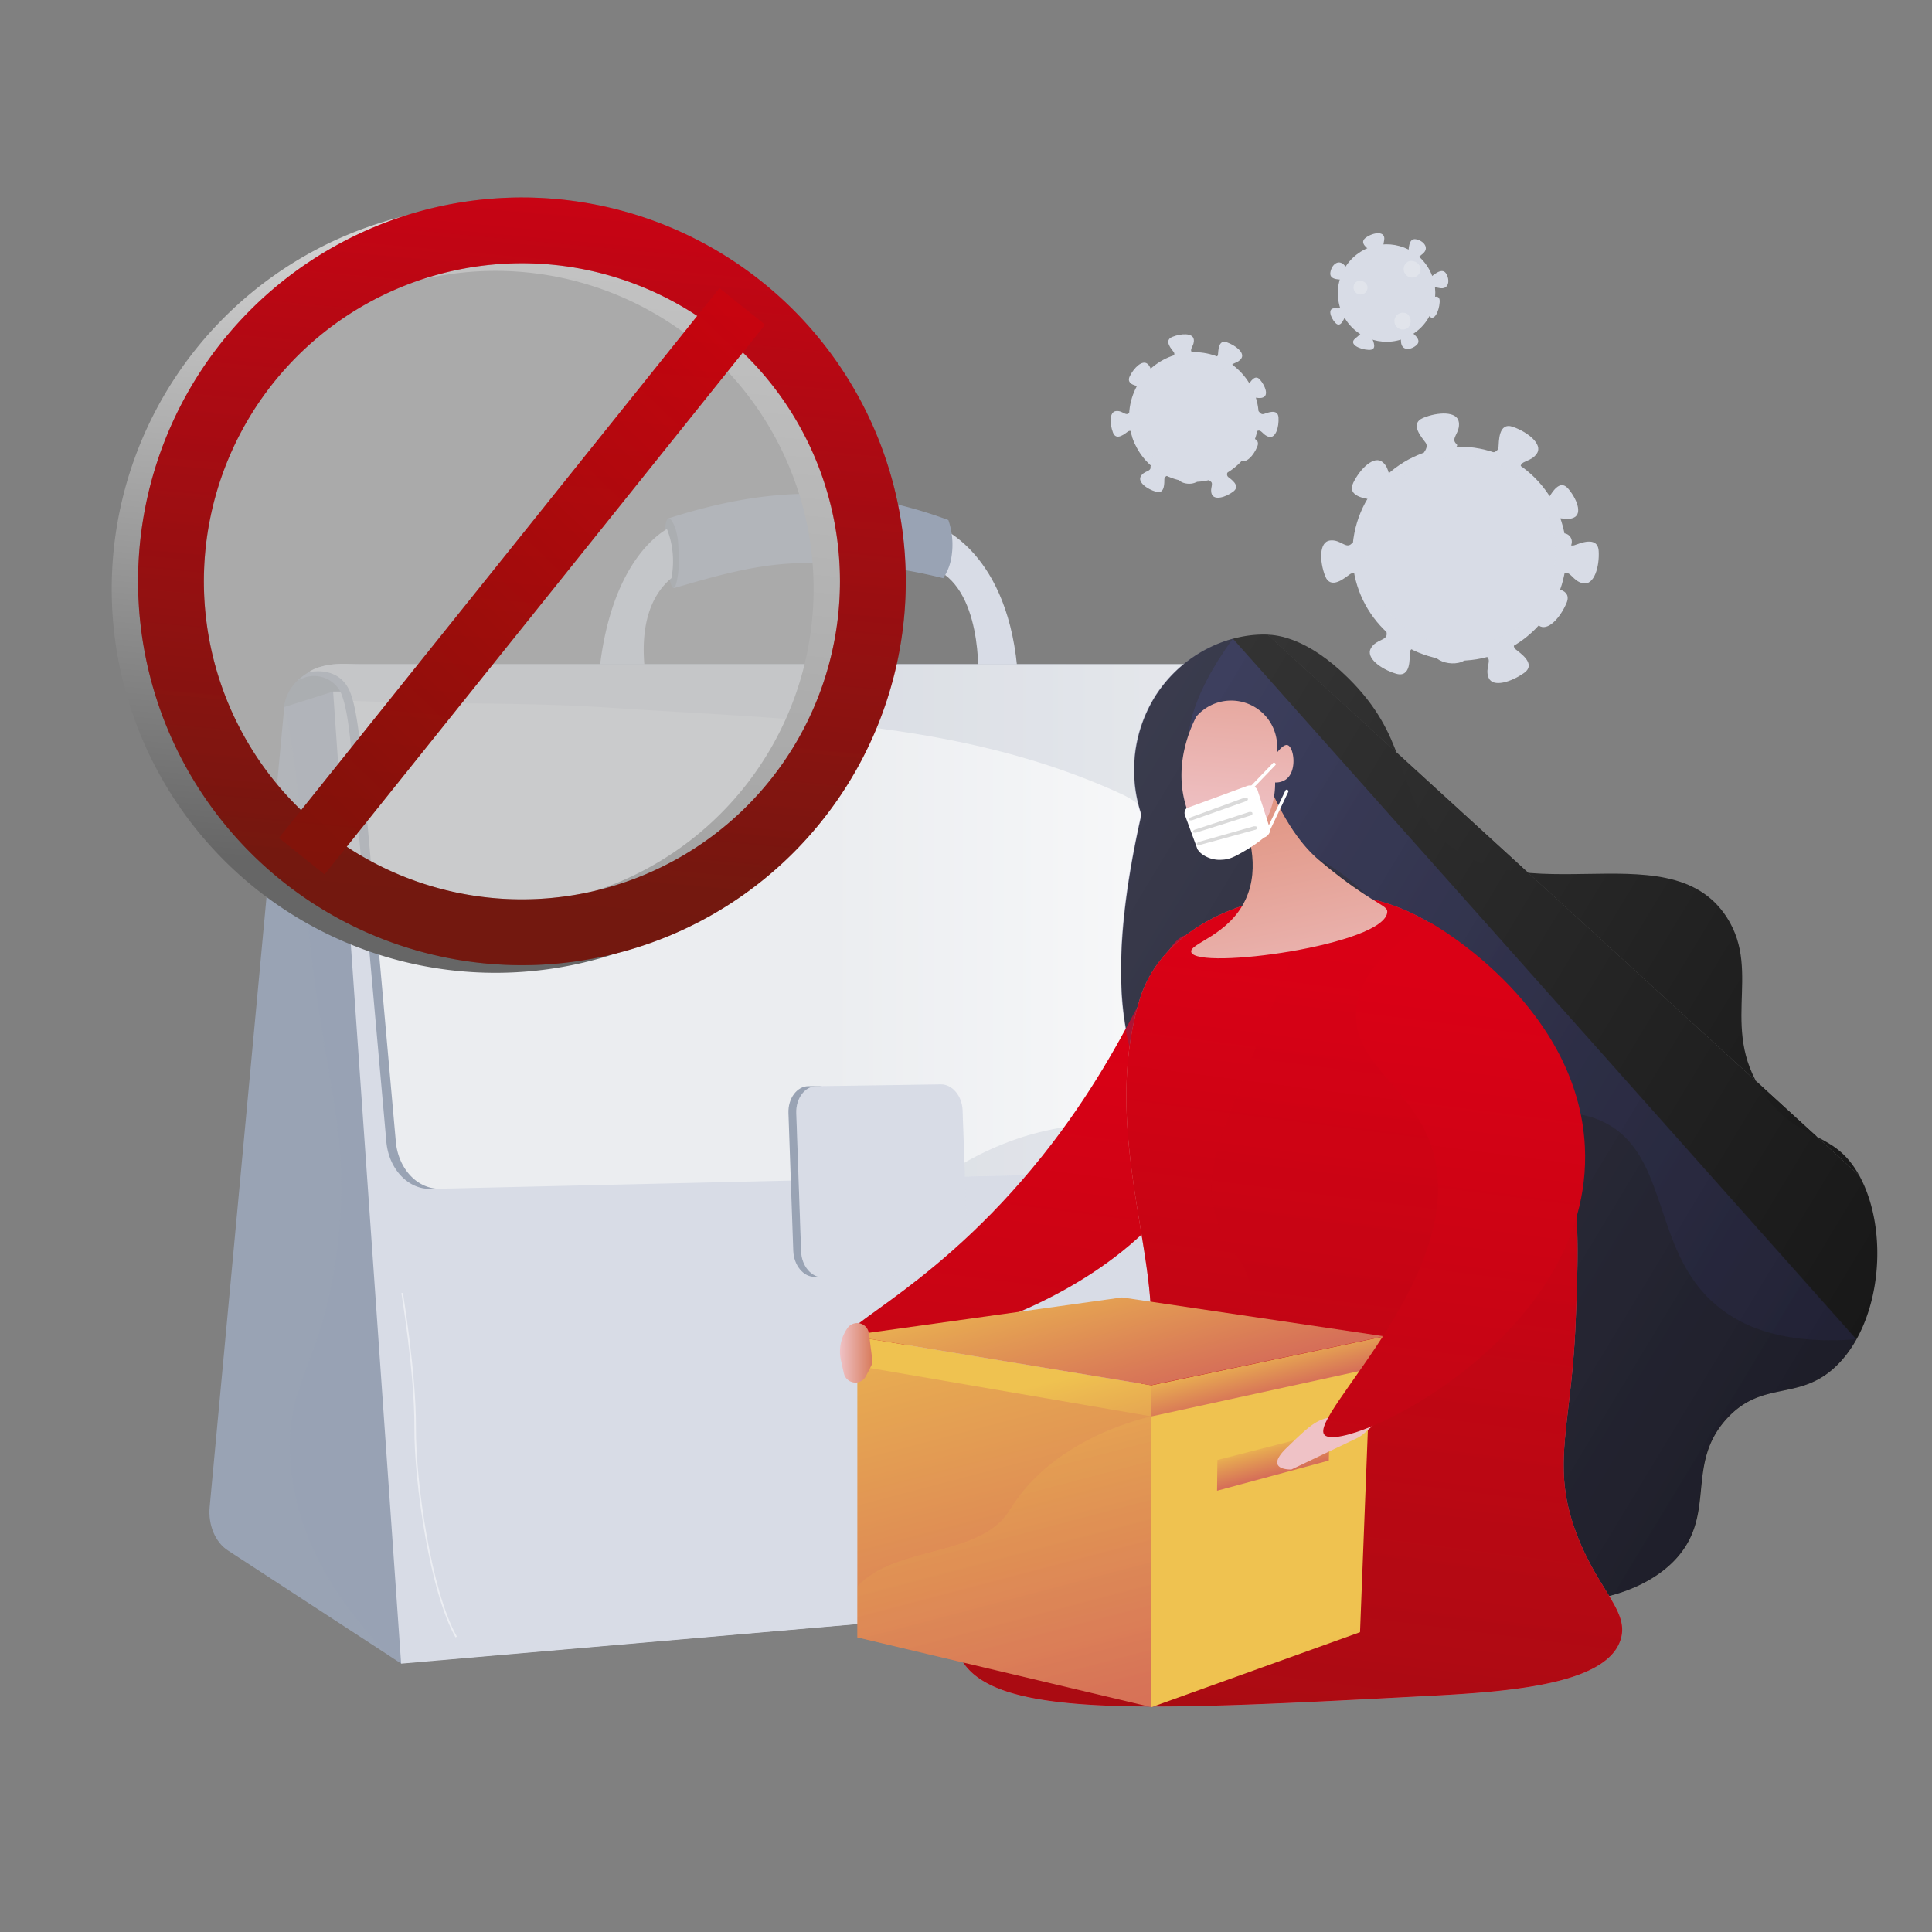
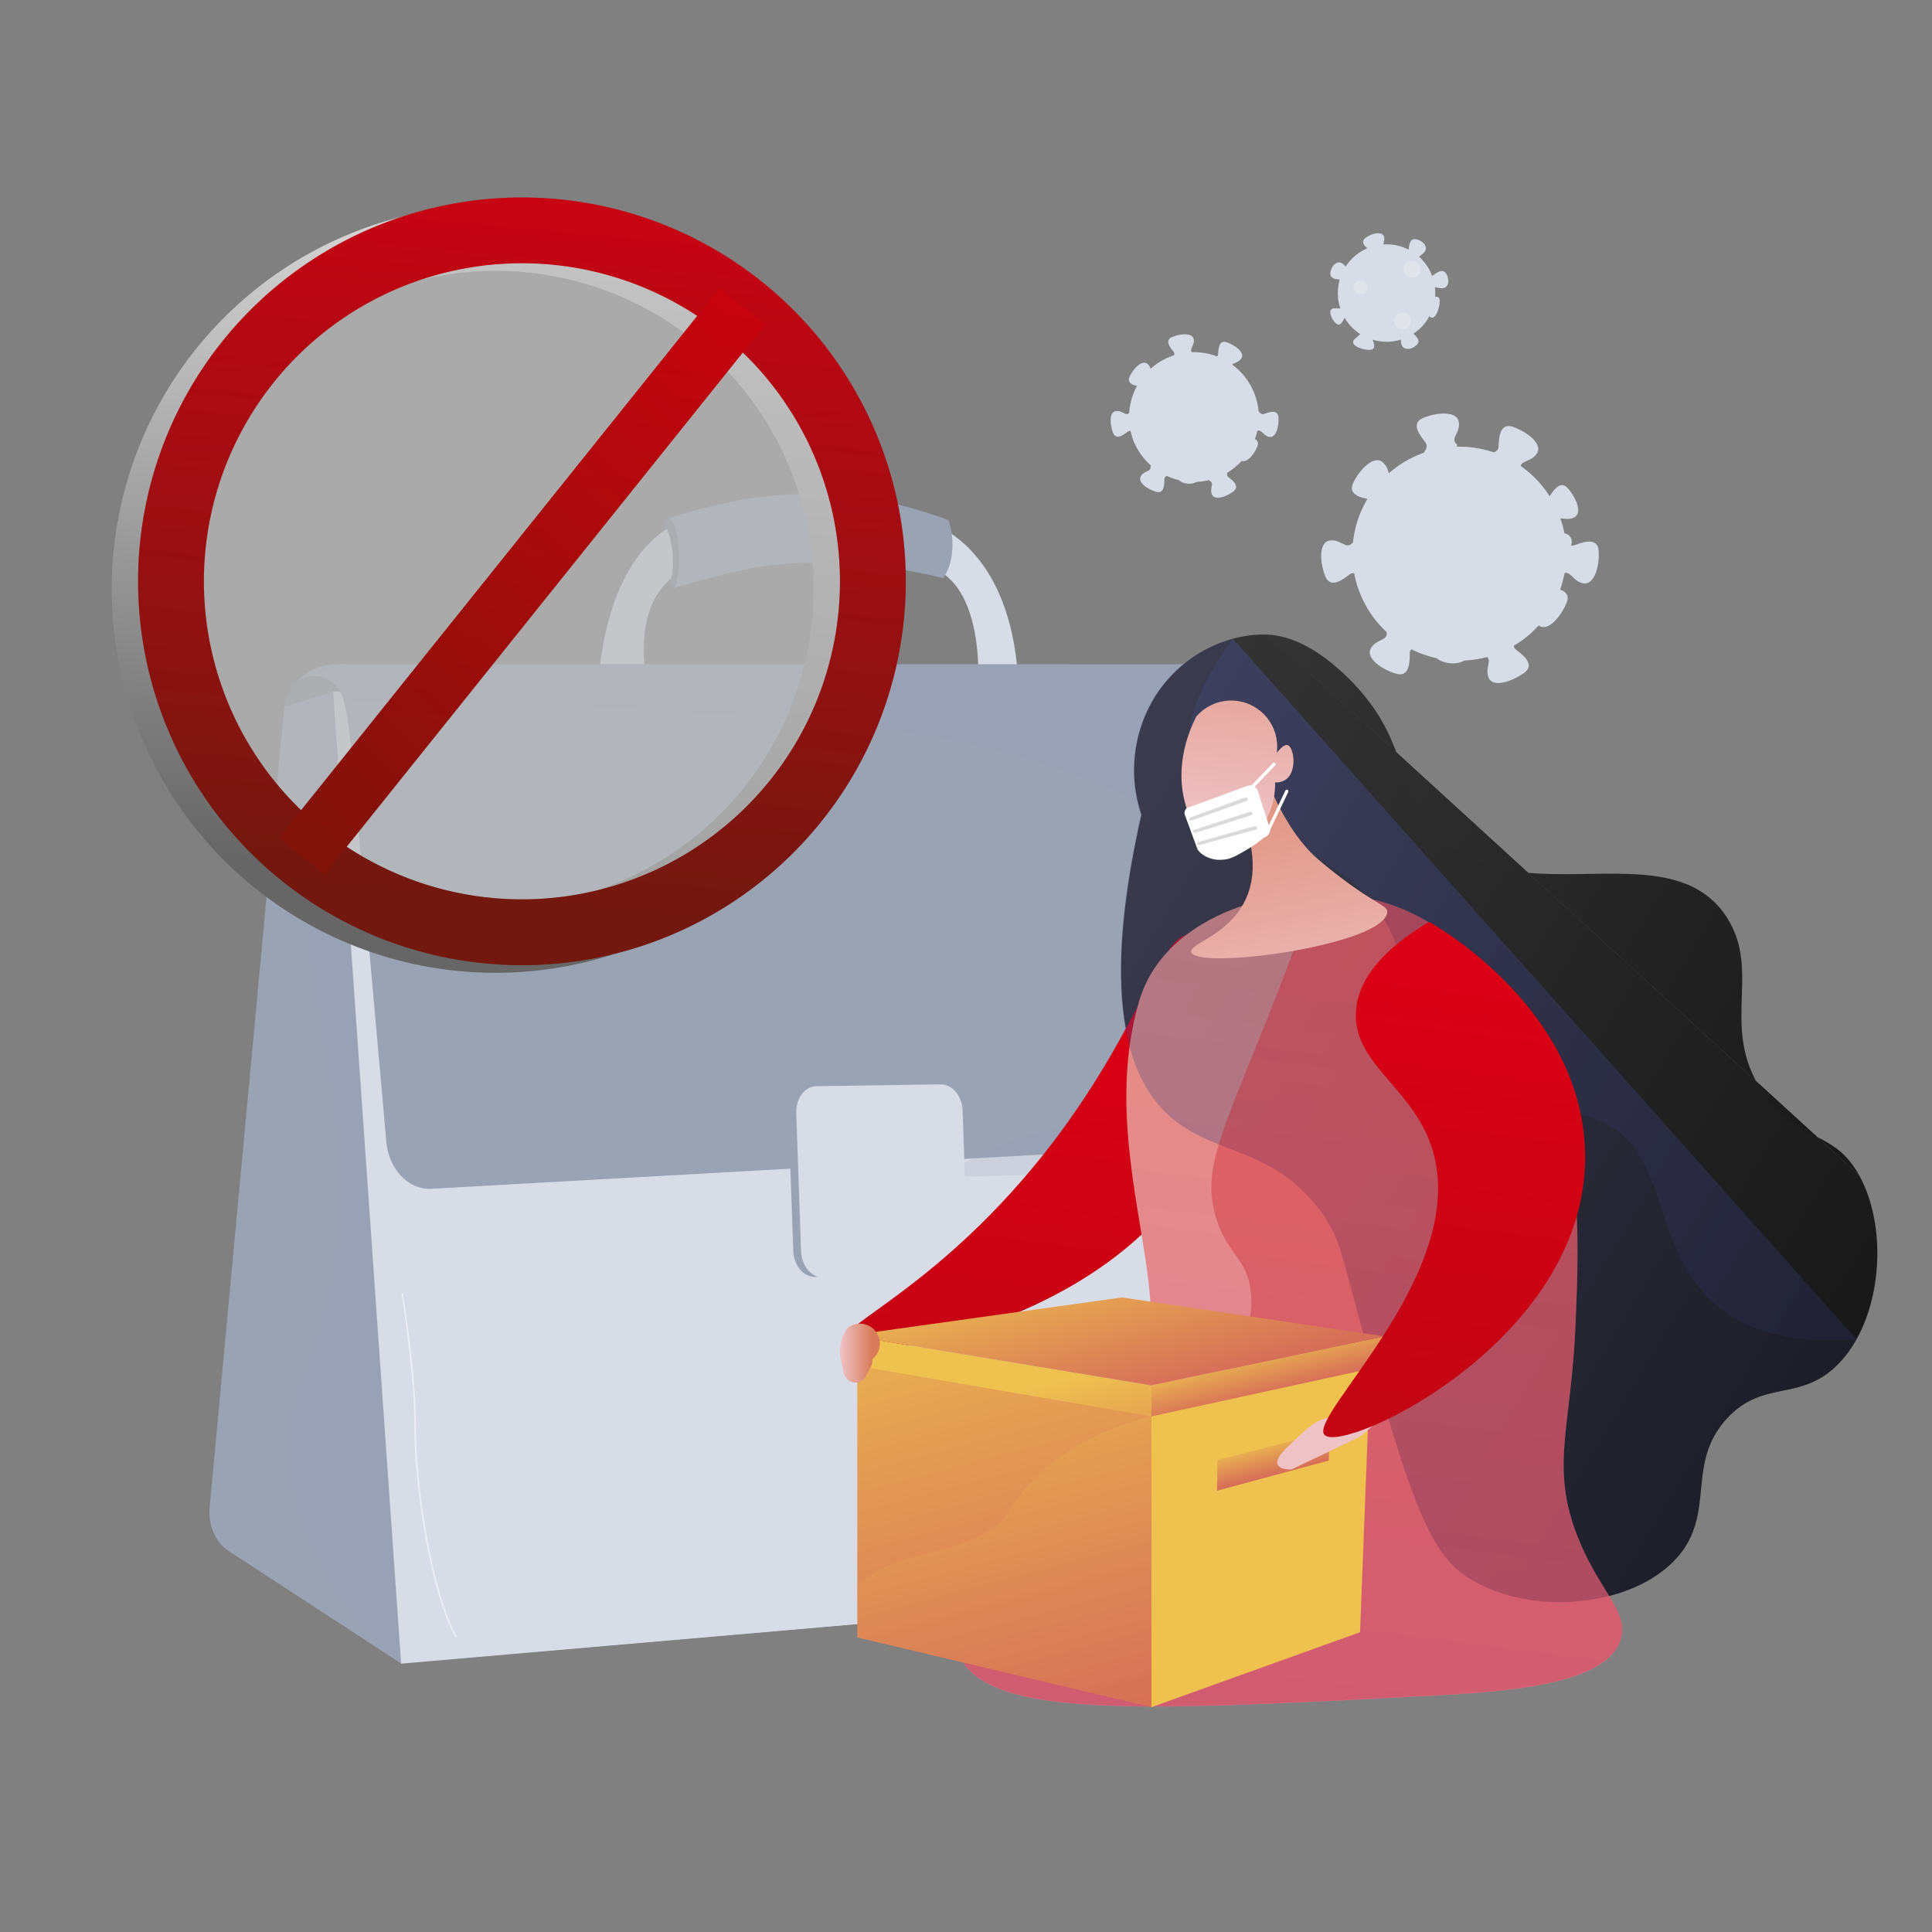
<svg xmlns="http://www.w3.org/2000/svg" xmlns:xlink="http://www.w3.org/1999/xlink" viewBox="0 0 400 400">
  <rect x="0" y="0" width="400" height="400" fill="#808080" stroke="none" />
  <defs>
    <linearGradient id="linear-gradient" x1="63.87" y1="191.77" x2="283.39" y2="191.77" gradientUnits="userSpaceOnUse">
      <stop offset="0.49" stop-color="#ebedf0" />
      <stop offset="1" stop-color="#fff" />
    </linearGradient>
    <linearGradient id="Degradado_sin_nombre_28" x1="-4813.59" y1="2030.02" x2="-4594.18" y2="2030.02" gradientTransform="matrix(0.75, 0.46, -0.52, 0.86, 4890.73, 639.12)" gradientUnits="userSpaceOnUse">
      <stop offset="0" stop-color="#343434" />
      <stop offset="1" stop-color="#181818" />
    </linearGradient>
    <linearGradient id="Degradado_sin_nombre_28-2" x1="-4798.44" y1="1972.37" x2="-4613.56" y2="1972.37" xlink:href="#Degradado_sin_nombre_28" />
    <linearGradient id="Degradado_sin_nombre_80" x1="-5960.2" y1="210.38" x2="-6009.14" y2="590.38" gradientTransform="translate(6179.3)" gradientUnits="userSpaceOnUse">
      <stop offset="0" stop-color="#da0015" />
      <stop offset="1" stop-color="#74180f" />
    </linearGradient>
    <linearGradient id="linear-gradient-2" x1="-5894.55" y1="198.33" x2="-5938.35" y2="538.44" gradientTransform="translate(6179.3)" gradientUnits="userSpaceOnUse">
      <stop offset="0" stop-color="#e58e83" />
      <stop offset="1" stop-color="#dd6fb6" />
    </linearGradient>
    <linearGradient id="linear-gradient-3" x1="-4805.21" y1="1994.98" x2="-4594.2" y2="1994.98" gradientTransform="matrix(0.75, 0.46, -0.52, 0.86, 4890.73, 639.12)" gradientUnits="userSpaceOnUse">
      <stop offset="0" stop-color="#484c88" />
      <stop offset="1" stop-color="#2a2a4f" />
    </linearGradient>
    <linearGradient id="linear-gradient-4" x1="-4813.59" y1="2032.22" x2="-4594.18" y2="2032.22" xlink:href="#linear-gradient-3" />
    <linearGradient id="Degradado_sin_nombre_80-2" x1="-5894.55" y1="198.33" x2="-5938.35" y2="538.44" xlink:href="#Degradado_sin_nombre_80" />
    <linearGradient id="Degradado_sin_nombre_80-3" x1="-5894.55" y1="198.33" x2="-5938.35" y2="538.44" xlink:href="#Degradado_sin_nombre_80" />
    <linearGradient id="Degradado_sin_nombre_3" x1="-5907.45" y1="217.06" x2="-5923.87" y2="136.39" gradientTransform="translate(6179.3)" gradientUnits="userSpaceOnUse">
      <stop offset="0" stop-color="#efc2c6" />
      <stop offset="1" stop-color="#d87b5b" />
    </linearGradient>
    <linearGradient id="Degradado_sin_nombre_3-2" x1="-5923.98" y1="170.97" x2="-5918.66" y2="98.51" xlink:href="#Degradado_sin_nombre_3" />
    <linearGradient id="Nueva_muestra_de_degradado_23" x1="112.15" y1="17.75" x2="97.11" y2="181.92" gradientUnits="userSpaceOnUse">
      <stop offset="0" stop-color="#efefef" />
      <stop offset="1" stop-color="#666" />
    </linearGradient>
    <linearGradient id="Nueva_muestra_de_degradado_22" x1="117.61" y1="16.18" x2="102.57" y2="180.34" gradientUnits="userSpaceOnUse">
      <stop offset="0" stop-color="#d80015" />
      <stop offset="1" stop-color="#73180f" />
    </linearGradient>
    <linearGradient id="Nueva_muestra_de_degradado_21" x1="610.06" y1="282.65" x2="595.01" y2="446.81" gradientTransform="translate(-492.97 -260.94)" gradientUnits="userSpaceOnUse">
      <stop offset="0" stop-color="#da000e" />
      <stop offset="1" stop-color="#851107" />
    </linearGradient>
    <linearGradient id="Nueva_muestra_de_degradado_22-2" x1="117.88" y1="13.18" x2="101.55" y2="191.47" xlink:href="#Nueva_muestra_de_degradado_22" />
    <linearGradient id="linear-gradient-5" x1="-5826.49" y1="340.65" x2="-5849.86" y2="390.02" gradientTransform="matrix(-1, 0, 0, 1, -5554.15, 0)" gradientUnits="userSpaceOnUse">
      <stop offset="0" stop-color="#efc250" />
      <stop offset="0.31" stop-color="#e6a652" />
      <stop offset="1" stop-color="#d66f58" />
    </linearGradient>
    <linearGradient id="linear-gradient-6" x1="-5816.59" y1="297.95" x2="-5818.47" y2="305.07" xlink:href="#linear-gradient-5" />
    <linearGradient id="linear-gradient-7" x1="-5815.06" y1="278.73" x2="-5817.6" y2="288.41" xlink:href="#linear-gradient-5" />
    <linearGradient id="linear-gradient-8" x1="-5746.04" y1="253.61" x2="-5772.58" y2="354.32" xlink:href="#linear-gradient-5" />
    <linearGradient id="linear-gradient-9" x1="-5762.27" y1="288.4" x2="-5772.09" y2="325.68" xlink:href="#linear-gradient-5" />
    <linearGradient id="linear-gradient-10" x1="-5779.93" y1="256.02" x2="-5788.61" y2="288.97" xlink:href="#linear-gradient-5" />
    <linearGradient id="linear-gradient-11" x1="-5758.43" y1="302.21" x2="-5776.24" y2="369.81" xlink:href="#linear-gradient-5" />
    <linearGradient id="Degradado_sin_nombre_3-3" x1="-6098.5" y1="1152.55" x2="-6081.18" y2="1152.55" gradientTransform="matrix(0.89, 0.45, 0.45, -0.89, 5189.55, 4075.51)" xlink:href="#Degradado_sin_nombre_3" />
    <linearGradient id="Degradado_sin_nombre_80-4" x1="-5872.09" y1="204.4" x2="-5923.97" y2="607.28" xlink:href="#Degradado_sin_nombre_80" />
    <linearGradient id="Degradado_sin_nombre_3-4" x1="-6005.39" y1="280.09" x2="-5998.69" y2="280.09" xlink:href="#Degradado_sin_nombre_3" />
  </defs>
  <g style="isolation:isolate">
    <g id="Capa_1" data-name="Capa 1">
      <path d="M194,108.93s15.17,5.11,16.78,31.56c-2.48-.21-8.26,0-8.26,0s1.07-19.23-9.72-23C193.66,115.28,194,108.93,194,108.93Z" style="fill:#d8dce6" />
      <path d="M138.34,107.34q.57,7.22,1.13,14.44c7.5-2.16,15.7-4.67,24.51-5.13a106.41,106.41,0,0,1,31.31,3.06,11.11,11.11,0,0,0,1.71-4.45,15.75,15.75,0,0,0-.65-7.59,91.44,91.44,0,0,0-15.47-4.26C165,100.51,150.66,103.39,138.34,107.34Z" style="fill:#99a3b4" />
      <path d="M137.63,111.51c0-1.74.15-3.92.71-4.17s1.23,1.33,1.54,2.21a15.6,15.6,0,0,1,.58,4,22.87,22.87,0,0,1-.28,6.5c-.14.66-.37,1.66-.71,1.68s-.5-.61-.85-1.83A29.08,29.08,0,0,1,137.63,111.51Z" style="fill:#838c98" />
      <path d="M123.82,141.94c3.14.62,10.78,2.48,10.78,2.48s-5-16.91,4.41-24.72a18.72,18.72,0,0,0,.2-5.75,17.58,17.58,0,0,0-1.13-4.43C134.1,111.9,125.41,119.92,123.82,141.94Z" style="fill:#d8dce6" />
      <path d="M58.82,146.39s.38-8.88,13.49-8.88c2.06,1.62,2.17,8.88,2.17,8.88Z" style="fill:#838c98" />
      <path d="M47.18,321l35.87,23.41,21.73-86L69,143.18l-10.15,3.21L43.41,312C43.06,315.7,44.57,319.32,47.18,321Z" style="fill:#99a3b4" />
      <path d="M104.78,258.46,69,143.18l-10.15,3.21c2.5,10.18,3.7,26.75,4.26,36,2.4,39.24,10.37,50.17,6.51,77.55-3.21,22.76-10.22,25.85-9.61,41.17.67,16.68,9.69,30.65,20.42,41.63l2.65,1.73Z" style="fill:#99a3b4;opacity:0.2;mix-blend-mode:multiply" />
      <polygon points="68.97 143.18 265.91 143.18 296.92 325.9 83.05 344.44 68.97 143.18" style="fill:#d8dce6" />
      <g style="mix-blend-mode:multiply">
        <path d="M265.91,143.18H199.57A133.34,133.34,0,0,1,193.75,158c-29.67,63.78-97.59,71.82-96.36,82.3,1.83,15.66,153.08-6.57,156.94,14.95,1.87,10.4-30.07,34-63.45,43-40,10.71-69.33-2.79-88.86,21.27-6.61,8.15-9.53,17.69-11,24.15L296.92,325.9Z" style="fill:#d8dce6" />
      </g>
      <path d="M72.31,137.51c-2.22,0-5.32-.3-8.69,1.84a14.21,14.21,0,0,0-1.92,1.46l1.55-.59a6.2,6.2,0,0,1,7.23,3c1.59,3.33,2.15,11,2.5,14.82,1,10.83,7,78.22,7,78.22.45,5.68,4.45,10,9.18,9.88l183.19-10.28a6.33,6.33,0,0,0,3.92-1.45,9.34,9.34,0,0,0,2.92-8.68l-9.28-80.26c-.79-4.61-4.15-7.92-8.05-7.92Z" style="fill:#99a3b4" />
-       <path d="M74.27,137.51c-2.22,0-4.85-.33-7.78.52a7.9,7.9,0,0,0-2.62,1.16s6.22-1.6,8.58,4c1.43,3.42,2.15,11,2.49,14.82,1,10.83,7,78.22,7,78.22.45,5.68,4.45,10,9.18,9.88l185.26-4.3a6.3,6.3,0,0,0,3.91-1.45,9.29,9.29,0,0,0,2.92-8.68L271.9,145.43c-.79-4.61-4.15-7.92-8-7.92Z" style="fill:url(#linear-gradient)" />
      <path d="M283.24,231.67,271.9,145.43c-.79-4.61-4.15-7.92-8-7.92H74.27c-2.22,0-4.85-.33-7.78.52a7.9,7.9,0,0,0-2.62,1.16s6.22-1.6,8.58,4a15.94,15.94,0,0,1,.62,1.91c18,.77,36,.21,54,1.47,35.59,2.41,71.58,2.41,105.17,17.85,10.75,4.94,18.11,22.69,15.2,30.89-2.11,5.92-9.28,5.45-11.78,13.21-2.63,8.16,3.68,13.7,1,19.43-2.77,6-11.2,3.14-24.84,7.42A63.33,63.33,0,0,0,195,243.69l81.44-1.89a6.3,6.3,0,0,0,3.91-1.45A9.29,9.29,0,0,0,283.24,231.67Z" style="fill:#99a3b4;opacity:0.2;mix-blend-mode:multiply" />
      <path d="M194.36,259.62l-23.28,4.69-2.36.05c-2.36.06-4.37-2.37-4.48-5.39l-1-28.53c-.11-3,1.73-5.52,4.09-5.56l2.36,0,23.37,3.4c2.33,0,4.3-1.35,4.41,1.64l1,28.34C198.56,261.22,196.69,259.55,194.36,259.62Z" style="fill:#99a3b4" />
      <path d="M196.21,263.89l-25.85.59c-2.37,0-4.4-2.38-4.5-5.41l-1-28.62c-.11-3,1.75-5.53,4.12-5.56l25.86-.38c2.34,0,4.35,2.4,4.45,5.4l1,28.42C200.37,261.33,198.55,263.83,196.21,263.89Z" style="fill:#d8dce6" />
      <path d="M196.21,263.89l-25.85.59c-2.37,0-4.4-2.38-4.5-5.41l-1-28.62c-.11-3,1.75-5.53,4.12-5.56l25.86-.38c2.34,0,4.35,2.4,4.45,5.4l1,28.42C200.37,261.33,198.55,263.83,196.21,263.89Z" style="fill:#d8dce6;opacity:0.2;mix-blend-mode:multiply" />
      <path d="M384.93,243.35c6.2,11.25,4.69,29.9-4.39,39.11-7.82,7.93-15.49,3-23.05,11.29-8.27,9.08-2.56,18.82-9.47,27.77-8.73,11.31-31.79,13.81-45,4.4-7.81-5.54-11.94-19.79-20.2-48.3-5.13-17.71-4.91-20.77-9.13-26.58-10.22-14-22.73-11.59-32-20.47-7.89-7.52-14-23.7-5.36-61.91a28.9,28.9,0,0,1,2.91-24.58c5.9-9.2,15.67-13,23.23-12.69" style="fill:url(#Degradado_sin_nombre_28)" />
      <path d="M262.38,131.39c2.09.08,8.35.66,16.77,9,12.14,12,9.76,21.34,16.74,30.42,15.88,20.64,49.36,0,61.65,19.15,7.47,11.65-2.12,23.64,8.27,37.34,7.17,9.47,13.91,6.61,19.12,16.06" style="fill:url(#Degradado_sin_nombre_28-2)" />
      <path d="M174.67,278c2.9,5.45,62.6-5.31,76.13-43.83,6.28-17.88,1.79-39.42-4.19-40.58S236.77,211.86,218,236.5C195.08,266.5,172.82,274.53,174.67,278Z" style="fill:url(#Degradado_sin_nombre_80)" />
      <path d="M198.33,342.06c5.21,13.93,37.07,12.25,98.55,9,17.23-.9,35.84-2.66,38.65-11.59,1.84-5.84-4.54-10.05-9-21.58-5.58-14.38-1.22-22.21-.33-43.8.74-17.81,1.58-38.08-8.37-57.33-3.6-7-12.93-25-32.53-30.28-16.92-4.53-38.79,1.21-47,15.14a25.16,25.16,0,0,0-2.58,6.12c-6.9,24.18,2.56,48.51,2.58,65.38C238.31,310.64,191.76,324.49,198.33,342.06Z" style="fill:url(#linear-gradient-2)" />
      <path d="M384.37,277.28c-16,1.21-24.9-3-30.24-8.13-12.39-11.85-8.6-31.32-23.19-37.32-13.8-5.68-25.74,8.22-35.24,1.3s.6-22.72-7.66-40c-10.72-22.42-38.27-17.52-41.8-35-1.06-5.25-.12-13.37,9-25.9" style="opacity:0.3;mix-blend-mode:multiply;fill:url(#linear-gradient-3)" />
      <path d="M255.26,132.23a27.68,27.68,0,0,0-16.11,11.85,28.9,28.9,0,0,0-2.91,24.58c-8.65,38.21-2.53,54.39,5.36,61.91,9.31,8.88,21.82,6.42,32,20.47,4.22,5.81,4,8.87,9.13,26.58,8.26,28.51,12.39,42.76,20.2,48.3,13.26,9.41,36.32,6.91,45-4.4,6.91-8.95,1.2-18.69,9.47-27.77,7.56-8.3,15.23-3.36,23.05-11.29a23.74,23.74,0,0,0,3.83-5.18" style="opacity:0.3;mix-blend-mode:multiply;fill:url(#linear-gradient-4)" />
-       <path d="M198.33,342.06c5.21,13.93,37.07,12.25,98.55,9,17.23-.9,35.84-2.66,38.65-11.59,1.84-5.84-4.54-10.05-9-21.58-5.58-14.38-1.22-22.21-.33-43.8.74-17.81,1.58-38.08-8.37-57.33-3.6-7-12.93-25-32.53-30.28-16.92-4.53-38.79,1.21-47,15.14a25.16,25.16,0,0,0-2.58,6.12c-6.9,24.18,2.56,48.51,2.58,65.38C238.31,310.64,191.76,324.49,198.33,342.06Z" style="fill:url(#Degradado_sin_nombre_80-2)" />
      <path d="M326.52,317.91c-5.58-14.38-1.22-22.21-.33-43.8.74-17.81,1.58-38.08-8.37-57.33-3.6-7-12.93-25-32.53-30.28a47.41,47.41,0,0,0-13.37-1.5c-1.48,4.52-3.24,9.58-5.31,15-12.46,32.78-18.28,40.89-14.82,52.17,2.43,7.91,6.82,8.43,7.25,16.27.49,8.92-5,11.44-6.6,21.42-2.13,13.29,6.29,16.93,3.54,25.44-4.58,14.17-34.38,23.54-44.44,12.88a13.19,13.19,0,0,1-3.14-6.09c-7.38,7.12-12.57,13.26-10.07,19.94,5.21,13.93,37.07,12.25,98.55,9,17.23-.9,35.84-2.66,38.65-11.59C337.37,333.65,331,329.44,326.52,317.91Z" style="opacity:0.3;mix-blend-mode:multiply;fill:url(#Degradado_sin_nombre_80-3)" />
      <path d="M261.13,158.48c4.44,12.18,9.28,17.32,11.87,19.52,2.24,1.91,4.56,3.67,4.56,3.67,7.29,5.54,9.69,5.83,9.66,7.09-.16,6.86-39.46,12.2-40.58,8.37-.52-1.78,7.81-3.41,11.27-10.95,3.06-6.65.67-14.25-1.61-19.32Z" style="fill:url(#Degradado_sin_nombre_3)" />
      <path d="M247.61,148.5c-1.45,2.89-4.37,9.84-2.26,17.71.48,1.79,2.7,10.08,7.73,10.63,4.26.47,8.15-4.88,9.66-8.37A16,16,0,0,0,264,162a3.64,3.64,0,0,0,2.26-.64c2.35-1.74,1.64-6.68.32-7.09-.41-.12-1.09.13-2.25,1.61a9.52,9.52,0,0,0-16.75-7.4Z" style="fill:url(#Degradado_sin_nombre_3-2)" />
      <path d="M102.6,42.47a79.47,79.47,0,1,0,79.47,79.47A79.46,79.46,0,0,0,102.6,42.47Zm0,145.31a65.85,65.85,0,1,1,65.85-65.84A65.84,65.84,0,0,1,102.6,187.78Z" style="fill:url(#Nueva_muestra_de_degradado_23)" />
      <circle cx="108.12" cy="120.4" r="69.39" style="fill:#bdbdbd;opacity:0.7" />
      <path d="M108.06,40.89a79.47,79.47,0,1,0,79.47,79.47A79.47,79.47,0,0,0,108.06,40.89Zm0,145.31a65.85,65.85,0,1,1,65.85-65.84A65.84,65.84,0,0,1,108.06,186.2Z" style="fill:url(#Nueva_muestra_de_degradado_22)" />
      <rect x="102.01" y="47.43" width="12.1" height="145.85" transform="translate(99.02 -41.14) rotate(38.71)" style="fill:url(#Nueva_muestra_de_degradado_21)" />
      <path d="M108.06,40.89a79.47,79.47,0,1,0,79.47,79.47A79.47,79.47,0,0,0,108.06,40.89ZM42.22,120.36A65.84,65.84,0,0,1,144.35,65.41l-82,102.32A65.65,65.65,0,0,1,42.22,120.36Zm65.84,65.84a65.52,65.52,0,0,1-36.29-10.9L153.79,73A65.84,65.84,0,0,1,108.06,186.2Z" style="opacity:0.3;mix-blend-mode:multiply;fill:url(#Nueva_muestra_de_degradado_22-2)" />
      <path d="M281.53,119.3s-1.07-1.06-2-.44-4,3.44-5.18.38-1.26-7.06,1-7.34,3.32,1.9,4.53.61S282.23,118.61,281.53,119.3Z" style="fill:#d8dce6" />
      <path d="M294.78,93.69s1-1.09.4-2-3.54-3.93-.52-5.17,7-1.43,7.37.85-1.82,3.37-.5,4.54S295.49,94.37,294.78,93.69Z" style="fill:#d8dce6" />
      <path d="M293.43,133.85s-1.49.2-1.55,1.29.29,5.28-2.85,4.34-6.36-3.31-5.19-5.29,3.53-1.48,3.24-3.22S293.31,132.88,293.43,133.85Z" style="fill:#d8dce6" />
      <path d="M308.65,93.8s1.5-.13,1.6-1.22-.06-5.28,3-4.2,6.21,3.58,4.95,5.5-3.59,1.33-3.38,3.08S308.73,94.78,308.65,93.8Z" style="fill:#d8dce6" />
      <path d="M313.71,132.44s-.74,1.3.09,2,4.39,3,1.75,4.88-6.48,3.09-7.35,1,.94-3.71-.62-4.52S312.85,131.94,313.71,132.44Z" style="fill:#d8dce6" />
      <path d="M324.2,111.89s.69,1.34,1.74,1,4.86-2.07,5.05,1.2-.95,7.11-3.21,6.68-2.59-2.81-4.13-2S323.32,112.34,324.2,111.89Z" style="fill:#d8dce6" />
      <path d="M319.07,103.09s1.13.53,1.66-.2,2.15-3.8,3.92-1.75,3,5.15,1.25,6-3.12-.54-3.7.8S318.72,103.83,319.07,103.09Z" style="fill:#d8dce6" />
      <circle cx="302.08" cy="113.93" r="22.19" transform="matrix(0.19, -0.98, 0.98, 0.19, 133.1, 389.02)" style="fill:#d8dce6" />
      <circle cx="302.52" cy="114.1" r="19.58" transform="translate(-4.77 13.54) rotate(-2.54)" style="fill:#d8dce6;opacity:0.2;mix-blend-mode:multiply" />
      <path d="M285,105.2s.06-1.5-1-1.74-5.25-.59-3.81-3.53,4.32-5.73,6.08-4.24.87,3.72,2.64,3.73S285.94,105.24,285,105.2Z" style="fill:#d8dce6" />
      <path d="M319.2,119.92s.05,1.51,1.13,1.67,5.28.23,4,3.26-3.91,6-5.77,4.65-1.13-3.66-2.89-3.54S318.22,120,319.2,119.92Z" style="fill:#d8dce6" />
-       <path d="M285.4,115.9s-4.27-.6-4.5,2.31,1,7.09,4.55,6.2,2.95-4,2.95-4S288.31,116.31,285.4,115.9Z" style="fill:#d8dce6" />
      <path d="M297.3,130s-2.05,4.63.28,6.39,8.79,1.58,6.57-4.75C304.15,131.59,301.54,127.66,297.3,130Z" style="fill:#d8dce6" />
      <path d="M296,113s-4.48,5.42.1,7.39,6.92-2,6.06-4.68S299.1,111.15,296,113Z" style="fill:#d8dce6" />
      <path d="M308,114.92s2.57,5.32,5.67,2.51.9-6-1.44-6.28S307.72,111.86,308,114.92Z" style="fill:#d8dce6" />
      <path d="M297.78,102.5a5.67,5.67,0,0,0-.66-3c-.81-1.47,1.6-3.94,4.3-4.16s4.63,1.29,3.82,3-1.69,3.06-1.06,3.73-5.49,2.34-6.38.76Z" style="fill:#d8dce6" />
      <path d="M316,108.47s-4.48-3.92-2.49-6.63,4.07-2.39,5.07-1.21S321.94,109.18,316,108.47Z" style="fill:#d8dce6" />
      <path d="M234.75,89.59s-.65-.64-1.19-.27-2.43,2.09-3.13.24-.77-4.28.62-4.45,2,1.15,2.74.37S235.17,89.17,234.75,89.59Z" style="fill:#d8dce6" />
      <path d="M242.77,74.08s.63-.66.24-1.19-2.14-2.38-.31-3.13,4.26-.86,4.46.51-1.1,2-.3,2.76S243.2,74.5,242.77,74.08Z" style="fill:#d8dce6" />
      <path d="M242,98.4s-.9.12-.93.78.17,3.2-1.73,2.63-3.85-2-3.14-3.21,2.14-.89,2-1.95S241.88,97.81,242,98.4Z" style="fill:#d8dce6" />
      <path d="M251.17,74.15s.91-.08,1-.73,0-3.21,1.84-2.55,3.76,2.17,3,3.33-2.18.8-2.05,1.86S251.22,74.75,251.17,74.15Z" style="fill:#d8dce6" />
      <path d="M254.23,97.55s-.45.79.06,1.21,2.65,1.79,1.06,3-3.92,1.87-4.45.58.57-2.24-.38-2.74S253.72,97.25,254.23,97.55Z" style="fill:#d8dce6" />
      <path d="M260.59,85.11s.42.8,1.05.61,2.94-1.25,3.06.73-.58,4.31-1.94,4-1.58-1.71-2.51-1.19S260.06,85.38,260.59,85.11Z" style="fill:#d8dce6" />
-       <path d="M257.48,79.78s.68.32,1-.12,1.31-2.31,2.38-1.06,1.78,3.11.75,3.63-1.89-.33-2.23.48S257.27,80.22,257.48,79.78Z" style="fill:#d8dce6" />
      <circle cx="247.19" cy="86.34" r="13.43" style="fill:#d8dce6" />
      <circle cx="247.46" cy="86.44" r="11.85" style="fill:#d8dce6;opacity:0.2;mix-blend-mode:multiply" />
      <path d="M236.82,81.05s0-.91-.61-1-3.18-.36-2.31-2.14,2.62-3.47,3.68-2.57.53,2.26,1.6,2.26S237.42,81.08,236.82,81.05Z" style="fill:#d8dce6" />
      <path d="M257.18,89.46s0,.91.68,1,3.2.14,2.45,2-2.37,3.64-3.49,2.82-.69-2.22-1.75-2.15S256.58,89.47,257.18,89.46Z" style="fill:#d8dce6" />
      <path d="M237.09,87.53s-2.58-.36-2.72,1.4.6,4.29,2.75,3.76a2.09,2.09,0,0,0,1.79-2.4S238.85,87.78,237.09,87.53Z" style="fill:#d8dce6" />
      <path d="M244.3,96s-1.3,2.68.08,3.65,5.25.78,4-2.81A3.07,3.07,0,0,0,244.3,96Z" style="fill:#d8dce6" />
      <path d="M243.48,85.77s-2.71,3.27.06,4.47,4.19-1.22,3.67-2.83S245.39,84.66,243.48,85.77Z" style="fill:#d8dce6" />
      <path d="M250.79,86.94s1.55,3.22,3.43,1.52.55-3.63-.87-3.8S250.61,85.09,250.79,86.94Z" style="fill:#d8dce6" />
      <path d="M244.59,79.42a3.45,3.45,0,0,0-.4-1.81c-.49-.89,1-2.39,2.6-2.52s2.81.78,2.32,1.8-1,1.85-.64,2.26-3.33,1.41-3.87.46Z" style="fill:#d8dce6" />
      <path d="M255.63,83s-2.72-2.38-1.51-4,2.46-1.45,3.07-.74S259.22,83.46,255.63,83Z" style="fill:#d8dce6" />
      <path d="M281,60.07s-1.51-2.13-2.45-2.17-3.3.18-3.12-1.41,1.67-3.05,3-1.49,2.88,2.94,4.22,2.67S281.87,61.52,281,60.07Z" style="fill:#d8dce6" />
      <path d="M280.8,65.41s-2-.36-2.34.24-.95,2.31-2,1.18-1.63-3.07-.09-3,3,0,3.28-1.1S282.1,65.79,280.8,65.41Z" style="fill:#d8dce6" />
      <path d="M289.3,54.94s2.2-1.41,2.28-2.35,0-3.31,1.54-3.06,3,1.8,1.37,3.07-3.06,2.75-2.85,4.1S287.83,55.71,289.3,54.94Z" style="fill:#d8dce6" />
      <path d="M292.81,57.32s2.52.72,3.27.16,2.47-2.19,3.32-.85.61,3.43-1.41,3-4.09-.49-5,.55S291.26,56.71,292.81,57.32Z" style="fill:#d8dce6" />
      <path d="M291.17,65.17s-.13,2.62.59,3.22,2.7,1.9,1.58,3-3.19,1.38-3.28-.68-.46-4.09-1.68-4.7S291.4,63.52,291.17,65.17Z" style="fill:#d8dce6" />
      <circle cx="287.07" cy="60.66" r="10.09" transform="translate(7.01 148.16) rotate(-29.28)" style="fill:#d8dce6" />
      <path d="M283.9,55.23s.78-2.55.07-3.13-2.75-1.8-1.15-2.93,4.13-1.42,3.75.59-.45,4,.85,4.56S283.21,56.85,283.9,55.23Z" style="fill:#d8dce6" />
      <path d="M293.89,60.19s1.14,2,1.84,1.75,2.46-1.32,2.34.62-1.22,4.19-2.23,2.79-2.17-2.51-3.16-1.74S293.26,58.76,293.89,60.19Z" style="fill:#d8dce6" />
      <path d="M285.82,67.89s-2.06,1.28-1.8,2,1.28,2.65-.67,2.55-4.18-1.23-2.76-2.36,2.58-2.41,1.82-3.48S287.27,67.17,285.82,67.89Z" style="fill:#d8dce6" />
      <path d="M283.11,59.26a1.45,1.45,0,1,1-2-1.07A1.61,1.61,0,0,1,283.11,59.26Z" style="fill:#f4f6f9;opacity:0.3;mix-blend-mode:soft-light" />
      <path d="M294.09,55.41a1.75,1.75,0,1,1-2.4-1.32A2,2,0,0,1,294.09,55.41Z" style="fill:#f4f6f9;opacity:0.3;mix-blend-mode:soft-light" />
      <path d="M291.52,67.85a1.74,1.74,0,1,1,0-2.73A2,2,0,0,1,291.52,67.85Z" style="fill:#f4f6f9;opacity:0.3;mix-blend-mode:soft-light" />
      <path d="M295.43,102.55a2.63,2.63,0,1,1-3.45-1.42A2.63,2.63,0,0,1,295.43,102.55Z" style="fill:#d8dce6" />
      <path d="M299.6,119.63a2.47,2.47,0,1,1-3.23-1.32A2.47,2.47,0,0,1,299.6,119.63Z" style="fill:#d8dce6" />
      <path d="M313.65,119a2.37,2.37,0,1,1-3.1-1.27A2.38,2.38,0,0,1,313.65,119Z" style="fill:#d8dce6" />
      <circle cx="310.38" cy="101.47" r="2.45" transform="translate(-8.66 171.08) rotate(-30.41)" style="fill:#d8dce6" />
      <path d="M325.3,111.51a1.78,1.78,0,0,1-1,2.32,1.77,1.77,0,1,1,1-2.32Z" style="fill:#d8dce6" />
      <path d="M264,158c.14.12.18.29.09.38l-4.67,4.86c-.08.09-.26.06-.4-.06h0c-.14-.12-.18-.29-.1-.38l4.68-4.86c.08-.09.26-.06.4.06Z" style="fill:#fff" />
      <path d="M266.56,163.54a.33.33,0,0,1,.16.42l-3.87,8.12a.29.29,0,0,1-.42.11h0a.34.34,0,0,1-.16-.43l3.87-8.11a.29.29,0,0,1,.42-.11Z" style="fill:#fff" />
      <path d="M260.36,163.58l2.57,8c.24.75-.55,1.65-1.23,1.83A27.61,27.61,0,0,1,258,176c-2.19,1.28-3.33,1.93-5,2a6.16,6.16,0,0,1-4.42-1.39,5.21,5.21,0,0,1-.65-.76l-2.57-7a1.37,1.37,0,0,1,.13-1.32.74.74,0,0,1,.36-.27l12.4-4.55A1.74,1.74,0,0,1,260.36,163.58Z" style="fill:#fff" />
      <g style="opacity:0.4;mix-blend-mode:multiply">
        <path d="M258.36,165.44c.05.15-.14.35-.27.4l-11.3,4c-.1,0-.54.06-.58-.07l-.05-.16c0-.13.27-.35.37-.39l11.19-4.09c.13,0,.53,0,.58.1Z" style="fill:#a3a3a3" />
        <path d="M259.31,168.41c.05.15-.13.35-.27.39l-11.44,3.6c-.1,0-.53,0-.57-.08l-.06-.16c0-.13.27-.35.37-.38l11.33-3.68c.14,0,.53,0,.58.12Z" style="fill:#a3a3a3" />
        <path d="M260.27,171.39c0,.15-.14.34-.28.38l-11.57,3.17c-.1,0-.54.05-.58-.08l-.05-.16c0-.13.27-.35.37-.38l11.46-3.25c.14,0,.53,0,.58.12Z" style="fill:#a3a3a3" />
      </g>
      <polygon points="281.58 337.93 238.4 353.45 238.4 290.46 283.81 280.35 281.58 337.93" style="fill:url(#linear-gradient-5)" />
      <polygon points="251.98 308.64 275.11 302.39 275.3 296.32 252.05 302.27 251.98 308.64" style="fill:url(#linear-gradient-6)" />
      <polygon points="238.4 293.25 286.42 282.78 286.7 276.67 238.4 286.81 238.4 293.25" style="fill:url(#linear-gradient-7)" />
      <polygon points="177.5 279.76 177.5 339.01 238.4 353.45 238.4 290.03 177.5 279.76" style="fill:url(#linear-gradient-8)" />
      <polygon points="175.88 282.51 238.4 293.25 238.4 286.81 175.88 276.51 175.88 282.51" style="fill:url(#linear-gradient-9)" />
      <polygon points="286.6 276.67 232.31 268.62 175.81 276.51 238.26 286.81 286.6 276.67" style="fill:url(#linear-gradient-10)" />
      <path d="M177.5,328.41V339l60.9,14.44v-60.2s-20,4-29.22,19.21C203,322.63,186,319.6,177.5,328.41Z" style="opacity:0.2;mix-blend-mode:multiply;fill:url(#linear-gradient-11)" />
      <path d="M290.21,289.81l-7.84,7a6.8,6.8,0,0,1-1.53,1l-13.46,6.43s-5.9.26-1-4.47,6.37-6.16,10.11-6.43c4.91-.35,10.12-7.15,10.12-7.15A6.48,6.48,0,0,1,290.21,289.81Z" style="fill:url(#Degradado_sin_nombre_3-3)" />
      <path d="M274.27,297.13c4.21,3.92,55.82-20.27,53.86-59.74-1.42-28.36-29.5-45-32.25-46.52-6.5,3.85-14.43,10-15.11,18.2-.89,10.7,10.58,15.42,15.15,27.07C306.07,262,270.29,293.41,274.27,297.13Z" style="fill:url(#Degradado_sin_nombre_80-4)" />
-       <path d="M175.48,274.94h0a8.41,8.41,0,0,0-1.37,6.72l.6,2.68a2.45,2.45,0,0,0,4.56.59l1.07-2.07a2.4,2.4,0,0,0,.25-1.44l-.7-5.37A2.45,2.45,0,0,0,175.48,274.94Z" style="fill:url(#Degradado_sin_nombre_3-4)" />
+       <path d="M175.48,274.94h0a8.41,8.41,0,0,0-1.37,6.72l.6,2.68a2.45,2.45,0,0,0,4.56.59l1.07-2.07a2.4,2.4,0,0,0,.25-1.44A2.45,2.45,0,0,0,175.48,274.94Z" style="fill:url(#Degradado_sin_nombre_3-4)" />
      <path d="M94.31,339c-5.29-9.3-8.58-31.94-8.52-43.45.06-11.25-2.67-27.66-2.69-27.83l.32-.05c0,.16,2.76,16.6,2.7,27.89-.06,11.46,3.21,34,8.48,43.28Z" style="fill:#fff;opacity:0.5" />
    </g>
  </g>
</svg>